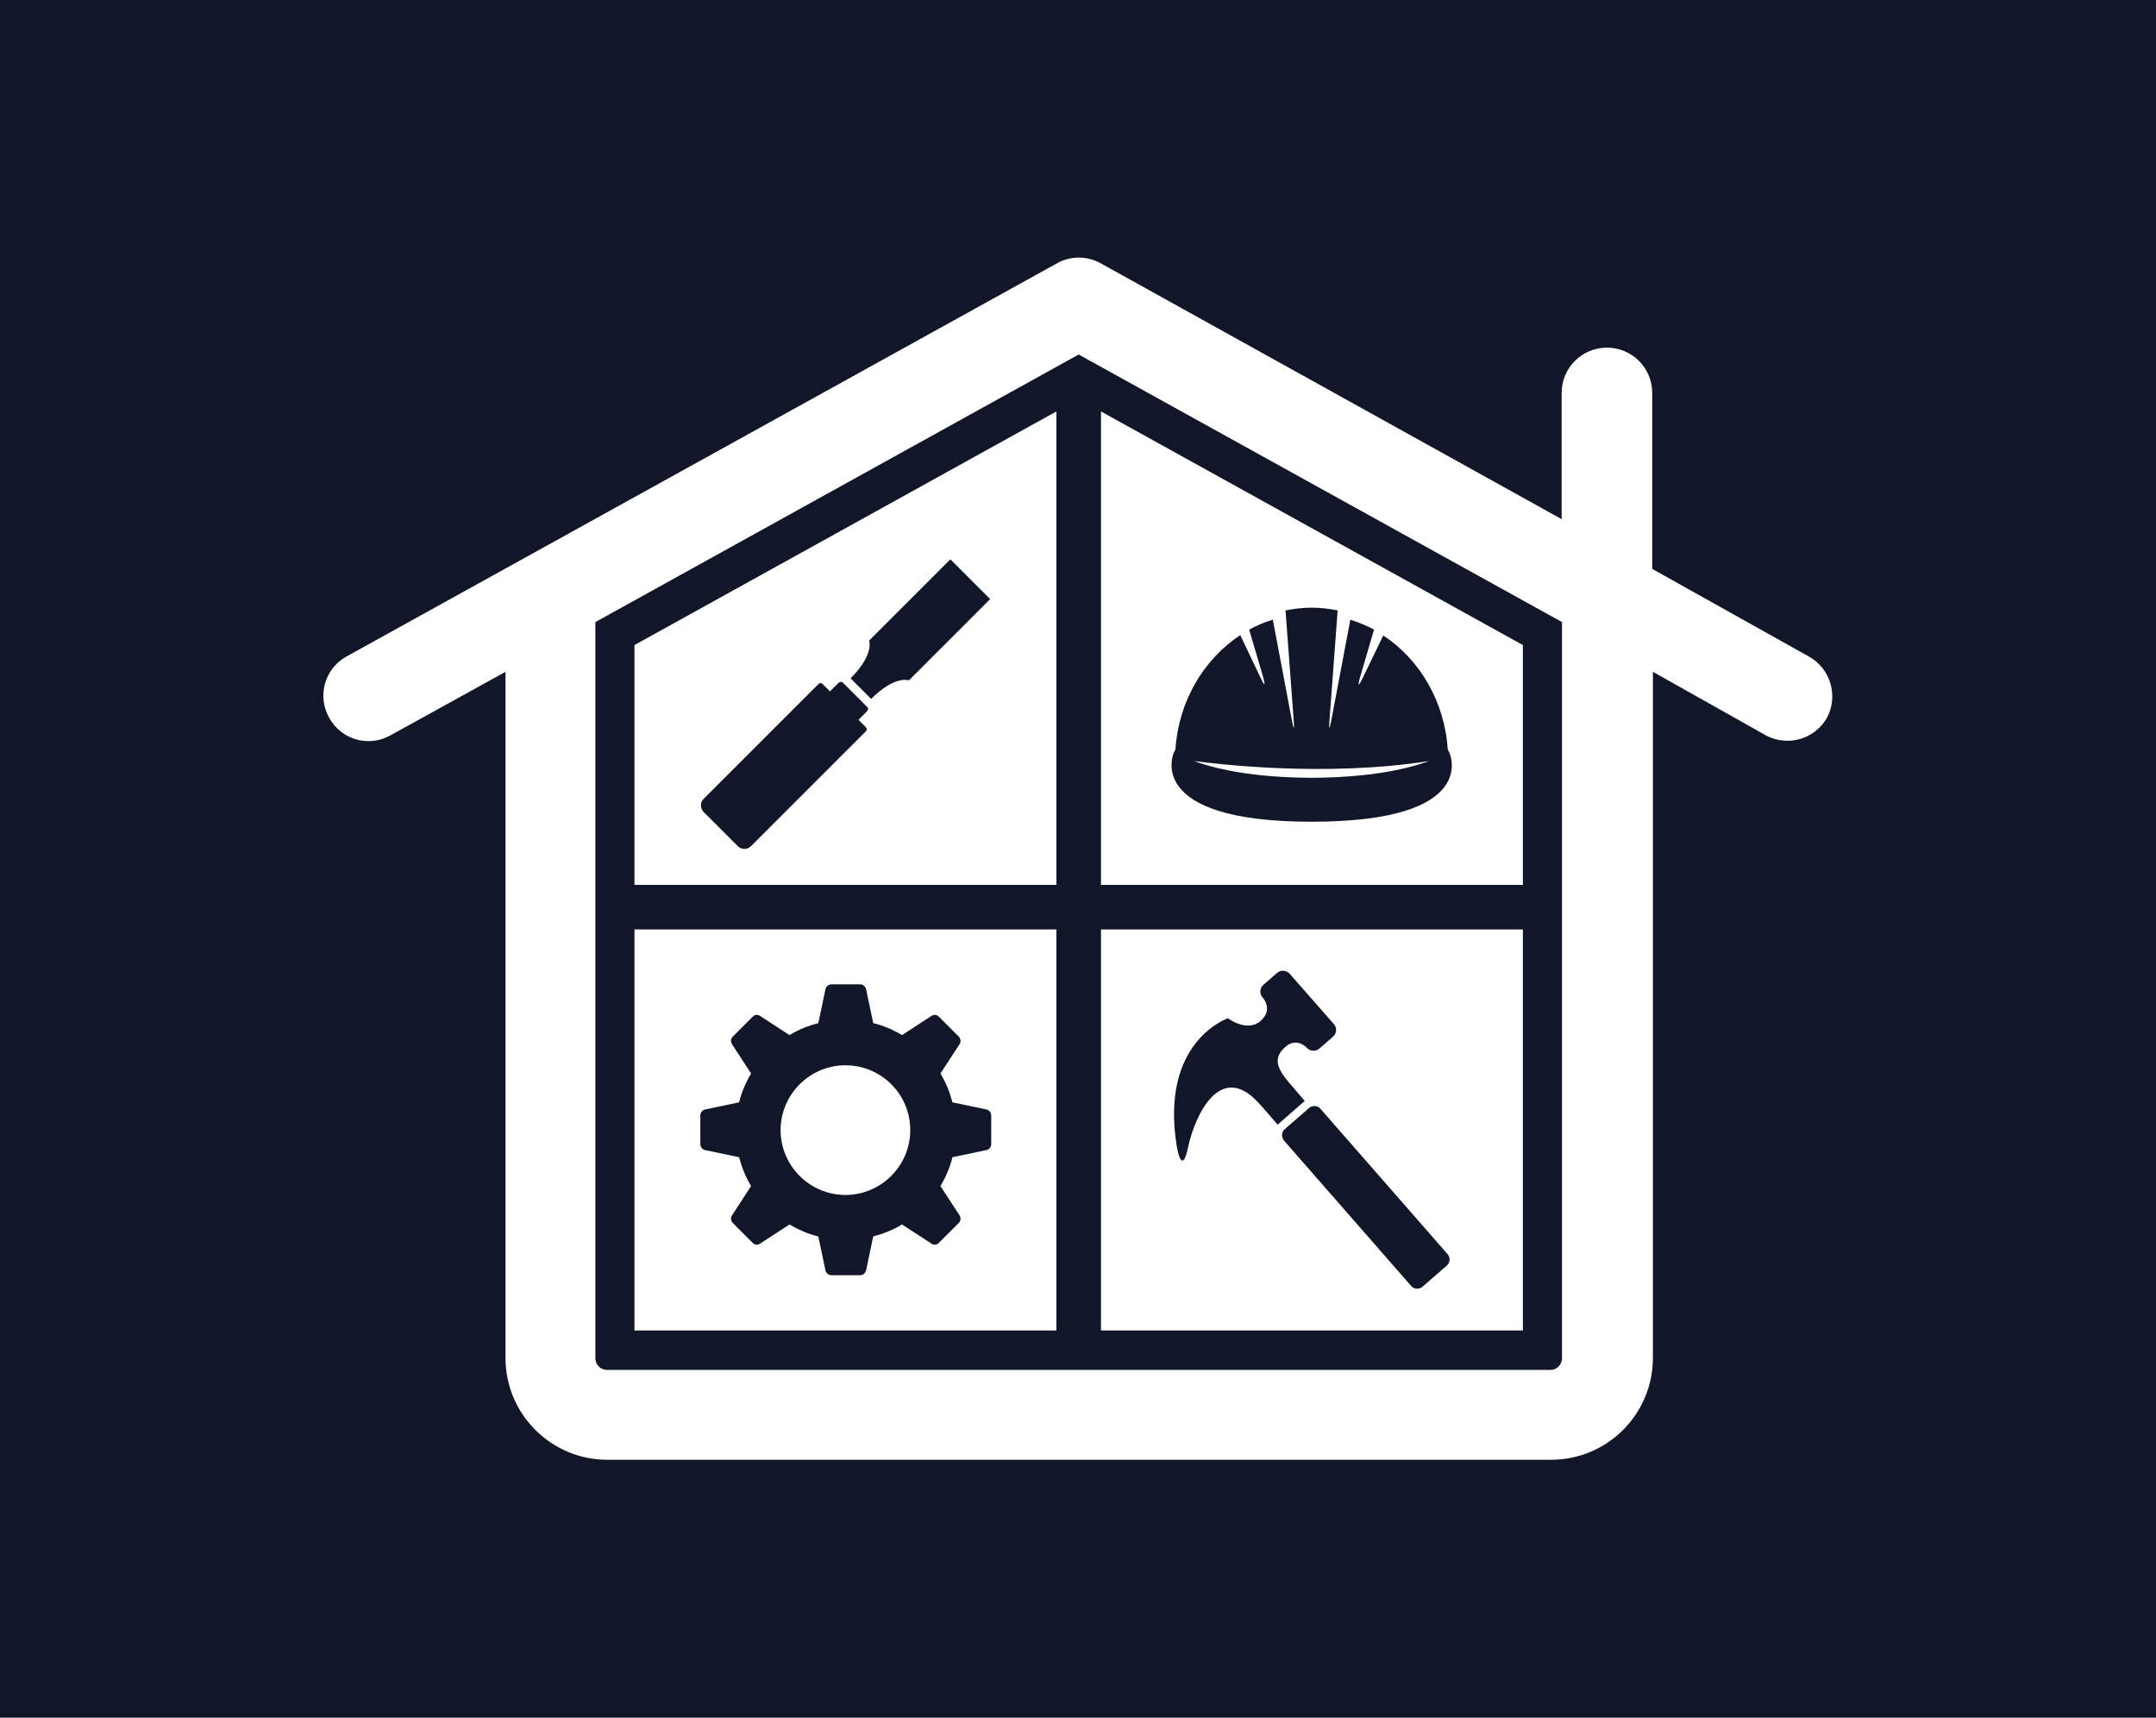
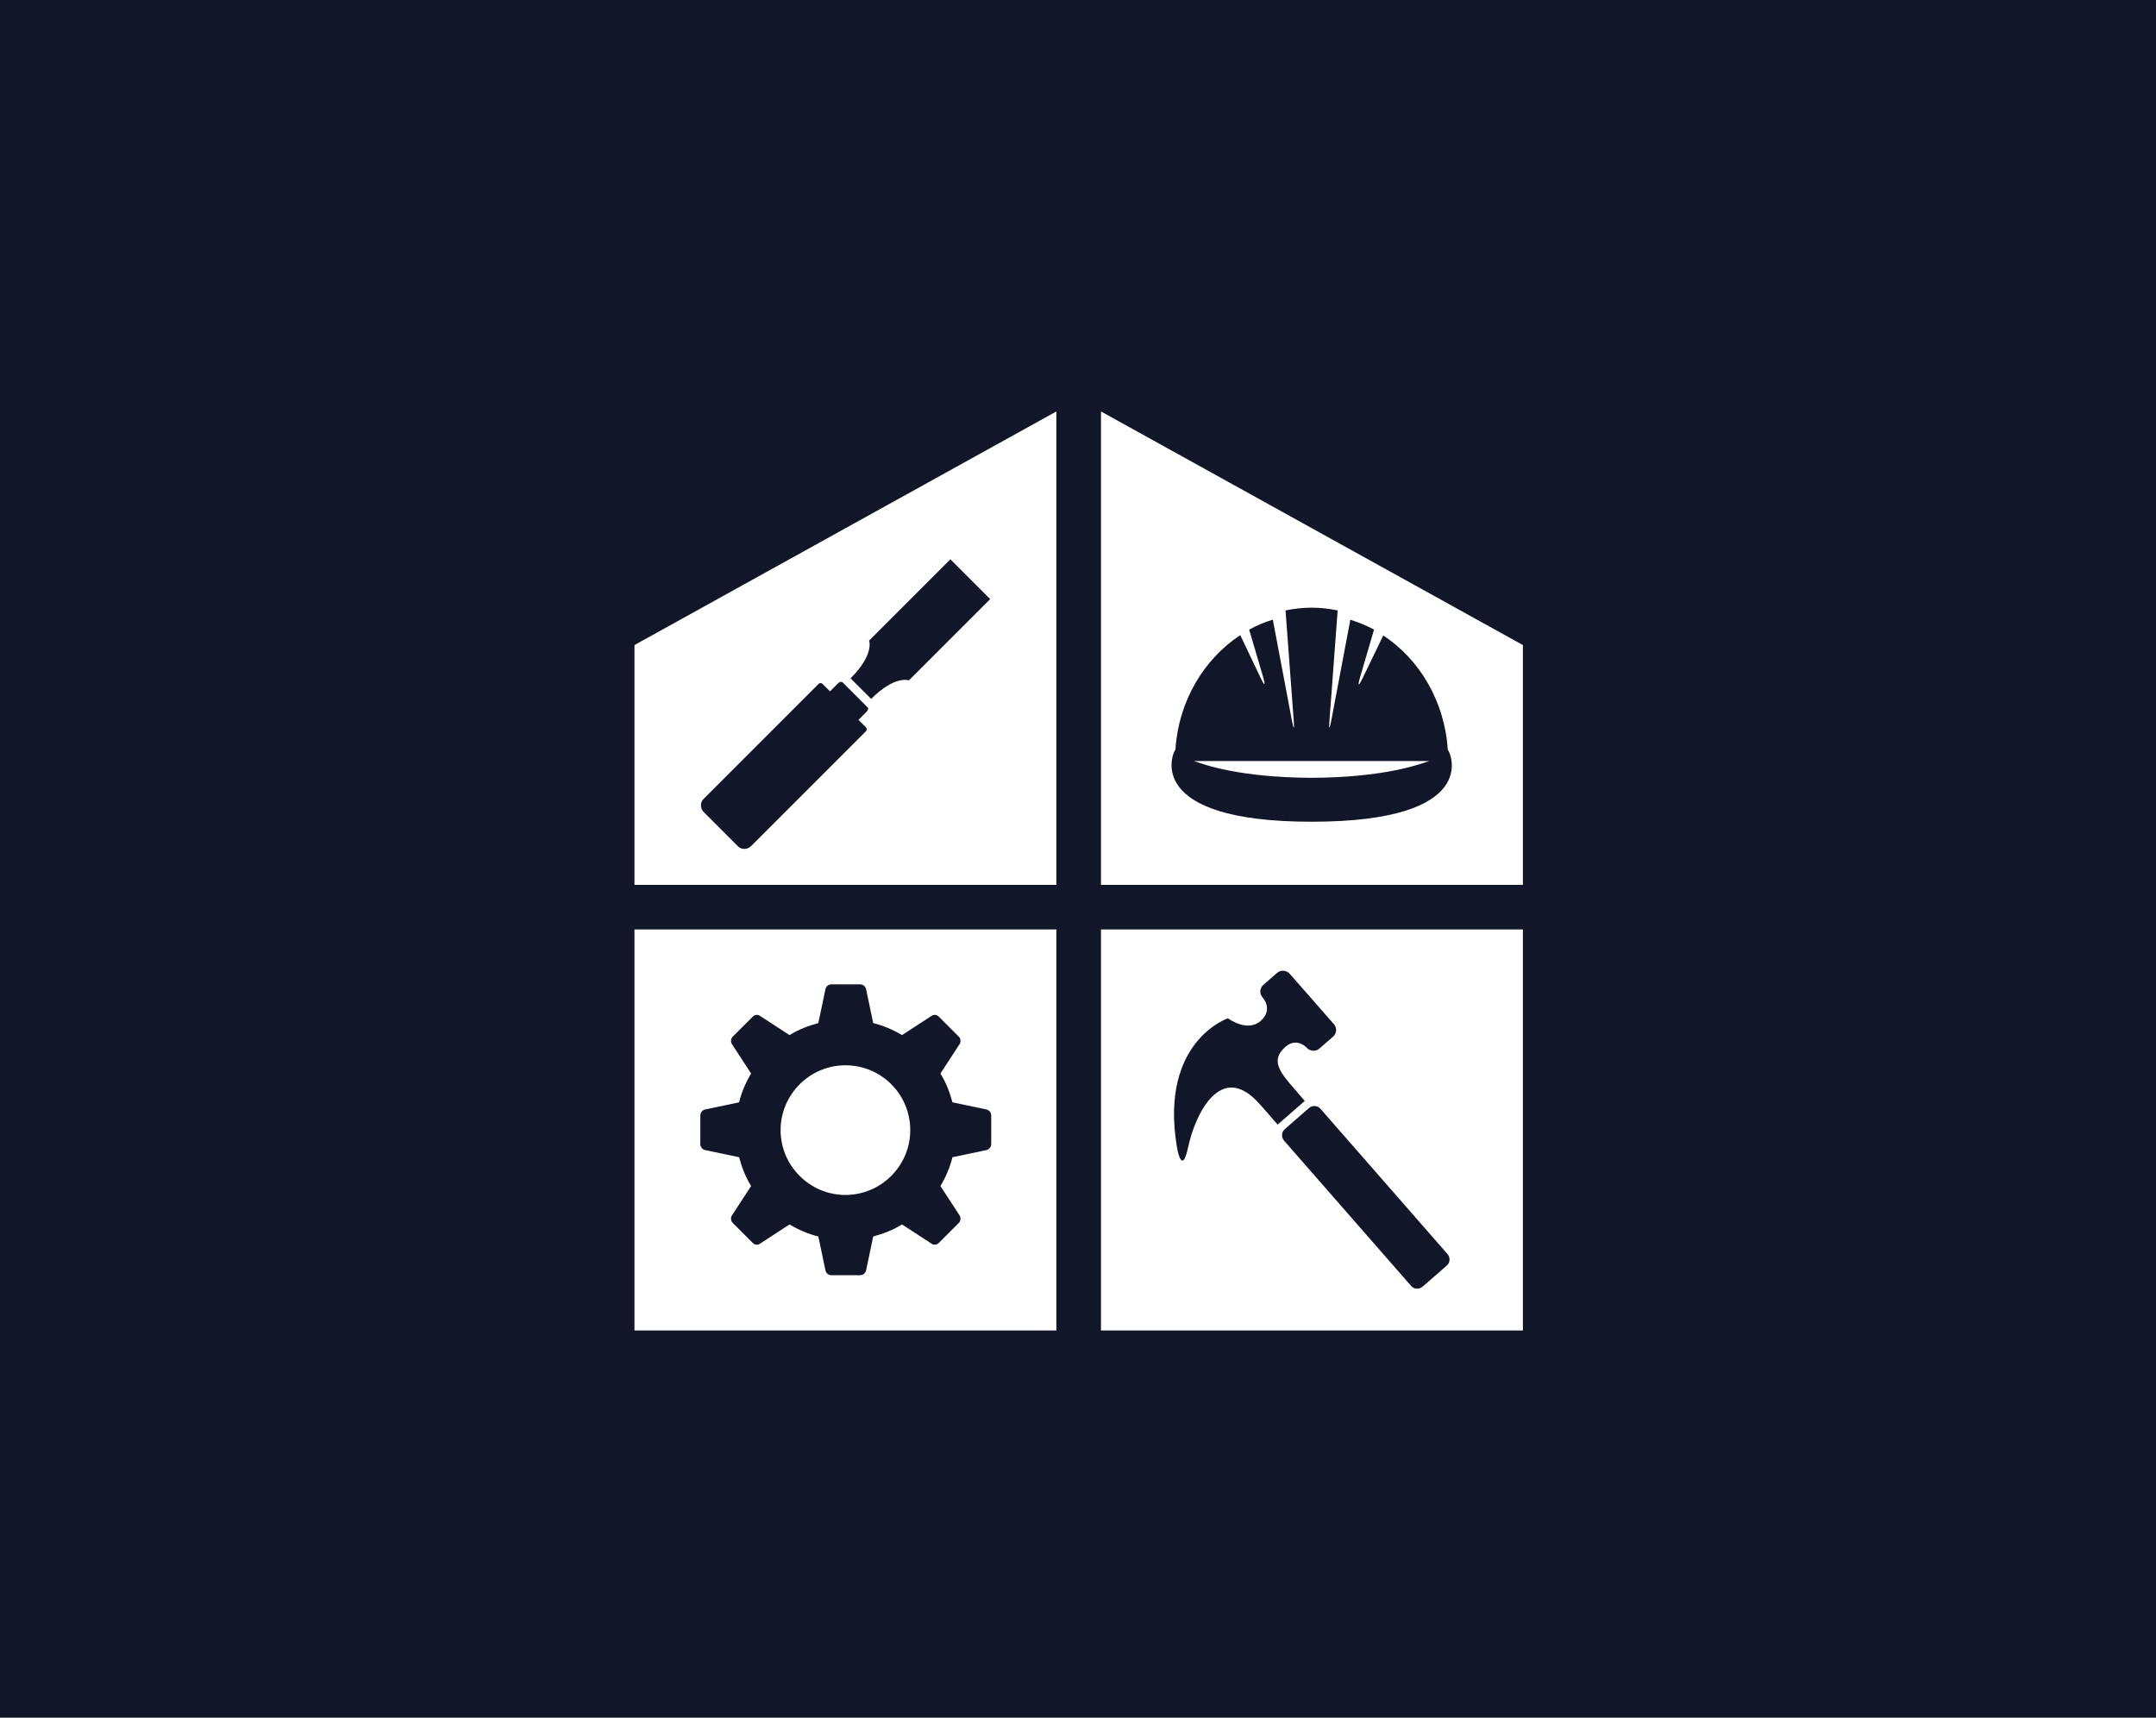
<svg xmlns="http://www.w3.org/2000/svg" width="1000" height="796.655" viewBox="0 0 1000 796.655">
  <defs />
  <path fill="#111728" d="M 0 0 L 1000 0 L 1000 1000 L 0 1000 Z" />
-   <path fill="#ffffff" transform="matrix(1.591 0 0 1.591 -10.7 -35.919)" d="M 533.992 213.919 L 488.392 188.419 L 488.392 137.119 C 488.392 129.819 482.492 123.919 475.192 123.919 C 467.892 123.919 461.992 129.819 461.992 137.119 L 461.992 173.919 L 327.592 99.319 C 323.592 97.119 318.792 97.119 314.892 99.319 L 107.792 213.919 C 101.392 217.419 99.092 225.419 102.692 231.819 C 106.192 238.219 114.192 240.519 120.592 236.919 L 154.092 218.419 L 154.092 418.419 C 154.092 434.819 167.392 448.119 183.792 448.119 L 458.892 448.119 C 475.292 448.119 488.592 434.819 488.592 418.419 L 488.592 218.419 L 521.492 236.919 C 523.492 238.019 525.692 238.519 527.892 238.519 C 532.492 238.519 536.992 236.019 539.392 231.719 C 542.692 225.419 540.392 217.419 533.992 213.919 Z M 462.092 418.519 C 462.092 420.419 460.592 421.919 458.692 421.919 L 183.692 421.919 C 181.792 421.919 180.292 420.419 180.292 418.519 L 180.292 203.919 L 321.192 125.919 L 462.092 203.919 L 462.092 418.519 Z" />
  <path fill="#ffffff" transform="matrix(1.591 0 0 1.591 -10.7 -35.919)" d="M 253.192 333.119 C 242.792 333.119 234.292 341.619 234.292 352.019 C 234.292 362.419 242.792 370.919 253.192 370.919 C 263.592 370.919 272.092 362.419 272.092 352.019 C 272.092 341.519 263.592 333.119 253.192 333.119 Z" />
  <path fill="#ffffff" transform="matrix(1.591 0 0 1.591 -10.7 -35.919)" d="M 191.692 293.519 L 191.692 410.419 L 314.692 410.419 L 314.692 293.519 L 191.692 293.519 Z M 295.692 356.119 C 295.692 356.919 295.092 357.619 294.392 357.819 L 284.392 359.919 L 284.392 359.919 C 283.692 362.819 282.492 365.619 280.892 368.319 L 280.892 368.319 L 286.492 376.919 C 286.892 377.519 286.792 378.519 286.292 379.019 L 280.392 384.919 C 280.092 385.219 279.692 385.419 279.192 385.419 C 278.892 385.419 278.492 385.319 278.292 385.119 L 269.692 379.519 L 269.692 379.519 C 267.092 381.119 264.292 382.219 261.292 383.019 L 261.292 383.019 L 259.192 393.019 C 258.992 393.719 258.292 394.319 257.492 394.319 L 253.292 394.319 L 253.292 394.319 L 249.092 394.319 C 248.292 394.319 247.592 393.719 247.392 393.019 L 245.292 383.019 L 245.292 383.019 C 242.392 382.319 239.592 381.119 236.892 379.519 L 236.892 379.519 L 228.292 385.119 C 227.992 385.319 227.692 385.419 227.392 385.419 C 226.892 385.419 226.492 385.219 226.192 384.919 L 220.292 379.019 C 219.792 378.519 219.692 377.519 220.092 376.919 L 225.692 368.319 L 225.692 368.319 C 224.092 365.719 222.992 362.919 222.192 359.919 L 222.192 359.919 L 212.192 357.819 C 211.492 357.619 210.892 356.919 210.892 356.119 L 210.892 347.719 C 210.892 346.919 211.492 346.219 212.192 346.019 L 222.192 343.919 L 222.192 343.919 C 222.892 341.019 224.092 338.219 225.692 335.519 L 225.692 335.519 L 220.092 326.919 C 219.692 326.319 219.792 325.319 220.292 324.819 L 226.192 318.919 C 226.492 318.619 226.892 318.419 227.392 318.419 C 227.692 318.419 227.992 318.519 228.292 318.719 L 236.892 324.319 L 236.892 324.319 C 239.492 322.719 242.292 321.619 245.292 320.819 L 245.292 320.819 L 247.392 310.819 C 247.592 310.119 248.292 309.519 249.092 309.519 L 253.292 309.519 L 253.292 309.519 L 257.492 309.519 C 258.292 309.519 258.992 310.119 259.192 310.819 L 261.292 320.819 L 261.292 320.819 C 264.192 321.519 266.992 322.719 269.692 324.319 L 269.692 324.319 L 278.292 318.719 C 278.592 318.519 278.892 318.419 279.192 318.419 C 279.692 318.419 280.092 318.619 280.392 318.919 L 286.292 324.819 C 286.792 325.319 286.892 326.319 286.492 326.919 L 280.892 335.519 L 280.892 335.519 C 282.492 338.119 283.592 340.919 284.392 343.919 L 284.392 343.919 L 294.392 346.019 C 295.092 346.219 295.692 346.919 295.692 347.719 L 295.692 356.119 Z" />
-   <path fill="#ffffff" transform="matrix(1.591 0 0 1.591 -10.7 -35.919)" d="M 354.792 244.419 C 357.892 245.519 368.092 249.219 389.092 249.319 C 409.992 249.219 420.192 245.519 423.392 244.419 C 392.892 249.219 360.892 245.219 354.792 244.419 Z" />
+   <path fill="#ffffff" transform="matrix(1.591 0 0 1.591 -10.7 -35.919)" d="M 354.792 244.419 C 357.892 245.519 368.092 249.219 389.092 249.319 C 409.992 249.219 420.192 245.519 423.392 244.419 Z" />
  <path fill="#ffffff" transform="matrix(1.591 0 0 1.591 -10.7 -35.919)" d="M 327.692 142.519 L 327.692 280.519 L 450.692 280.519 L 450.692 210.619 L 327.692 142.519 Z M 389.092 262.119 C 339.892 262.119 348.492 242.019 349.392 241.119 C 350.292 227.019 357.592 214.819 368.292 207.719 L 374.292 220.319 C 375.392 222.619 375.692 222.519 374.992 220.019 L 370.892 206.119 C 373.092 204.919 375.392 203.919 377.792 203.219 L 383.392 232.819 C 383.892 235.319 384.092 235.319 383.892 232.719 L 381.492 200.519 C 383.992 200.019 386.492 199.719 389.092 199.719 C 391.692 199.719 394.192 200.019 396.692 200.519 L 394.292 232.719 C 394.092 235.319 394.292 235.319 394.792 232.819 L 400.392 203.219 C 402.792 204.019 405.092 204.919 407.292 206.119 L 403.192 220.119 C 402.492 222.619 402.792 222.719 403.892 220.419 L 409.992 207.819 C 420.592 214.819 427.892 227.019 428.792 241.119 C 429.692 242.019 438.592 262.119 389.092 262.119 Z" />
  <path fill="#ffffff" transform="matrix(1.591 0 0 1.591 -10.7 -35.919)" d="M 327.692 293.519 L 327.692 410.419 L 450.692 410.419 L 450.692 293.519 L 327.692 293.519 Z M 373.192 343.619 C 362.492 332.419 355.192 347.219 353.092 357.019 C 351.192 365.919 349.792 356.719 349.792 356.719 C 344.792 326.119 364.692 319.419 364.692 319.419 C 364.692 319.419 370.292 323.619 374.192 320.219 C 378.092 316.819 374.792 313.319 374.792 313.319 C 373.792 312.219 373.992 310.519 375.092 309.619 L 378.992 306.219 C 380.092 305.219 381.792 305.419 382.692 306.419 L 395.592 321.119 C 396.592 322.219 396.392 323.919 395.292 324.819 L 391.392 328.219 C 390.292 329.219 388.592 329.019 387.692 328.019 C 387.692 328.019 384.792 324.819 381.492 327.719 C 376.992 331.619 379.792 335.119 384.192 340.119 L 387.092 343.519 L 379.192 350.419 C 376.692 347.519 374.192 344.619 373.192 343.619 Z M 428.492 391.519 L 421.492 397.619 C 420.492 398.519 418.892 398.419 418.092 397.419 L 381.092 355.119 C 380.192 354.119 380.292 352.519 381.292 351.719 L 388.292 345.619 C 389.292 344.719 390.892 344.819 391.692 345.819 L 428.692 388.119 C 429.592 389.119 429.492 390.719 428.492 391.519 Z" />
  <path fill="#ffffff" transform="matrix(1.591 0 0 1.591 -10.7 -35.919)" d="M 191.692 210.619 L 191.692 280.519 L 314.692 280.519 L 314.692 142.519 L 191.692 210.619 Z M 259.392 230.019 L 256.992 232.419 L 259.192 234.619 C 259.492 234.919 259.492 235.419 259.192 235.719 L 254.692 240.219 C 254.692 240.219 254.592 240.319 254.592 240.319 L 225.692 269.219 C 224.592 270.319 222.792 270.319 221.792 269.219 L 211.892 259.319 C 210.792 258.219 210.792 256.419 211.892 255.419 L 240.792 226.519 C 240.792 226.519 240.892 226.419 240.892 226.419 L 245.392 221.919 C 245.692 221.619 246.192 221.619 246.492 221.919 L 248.692 224.119 L 251.092 221.719 C 251.492 221.319 252.092 221.219 252.392 221.519 L 259.792 228.919 C 259.892 229.019 259.792 229.619 259.392 230.019 Z M 271.692 220.919 C 271.692 220.919 267.692 219.319 260.692 226.319 L 254.692 220.319 C 261.692 213.319 260.092 209.319 260.092 209.319 L 283.792 185.619 L 295.392 197.219 L 271.692 220.919 Z" />
</svg>